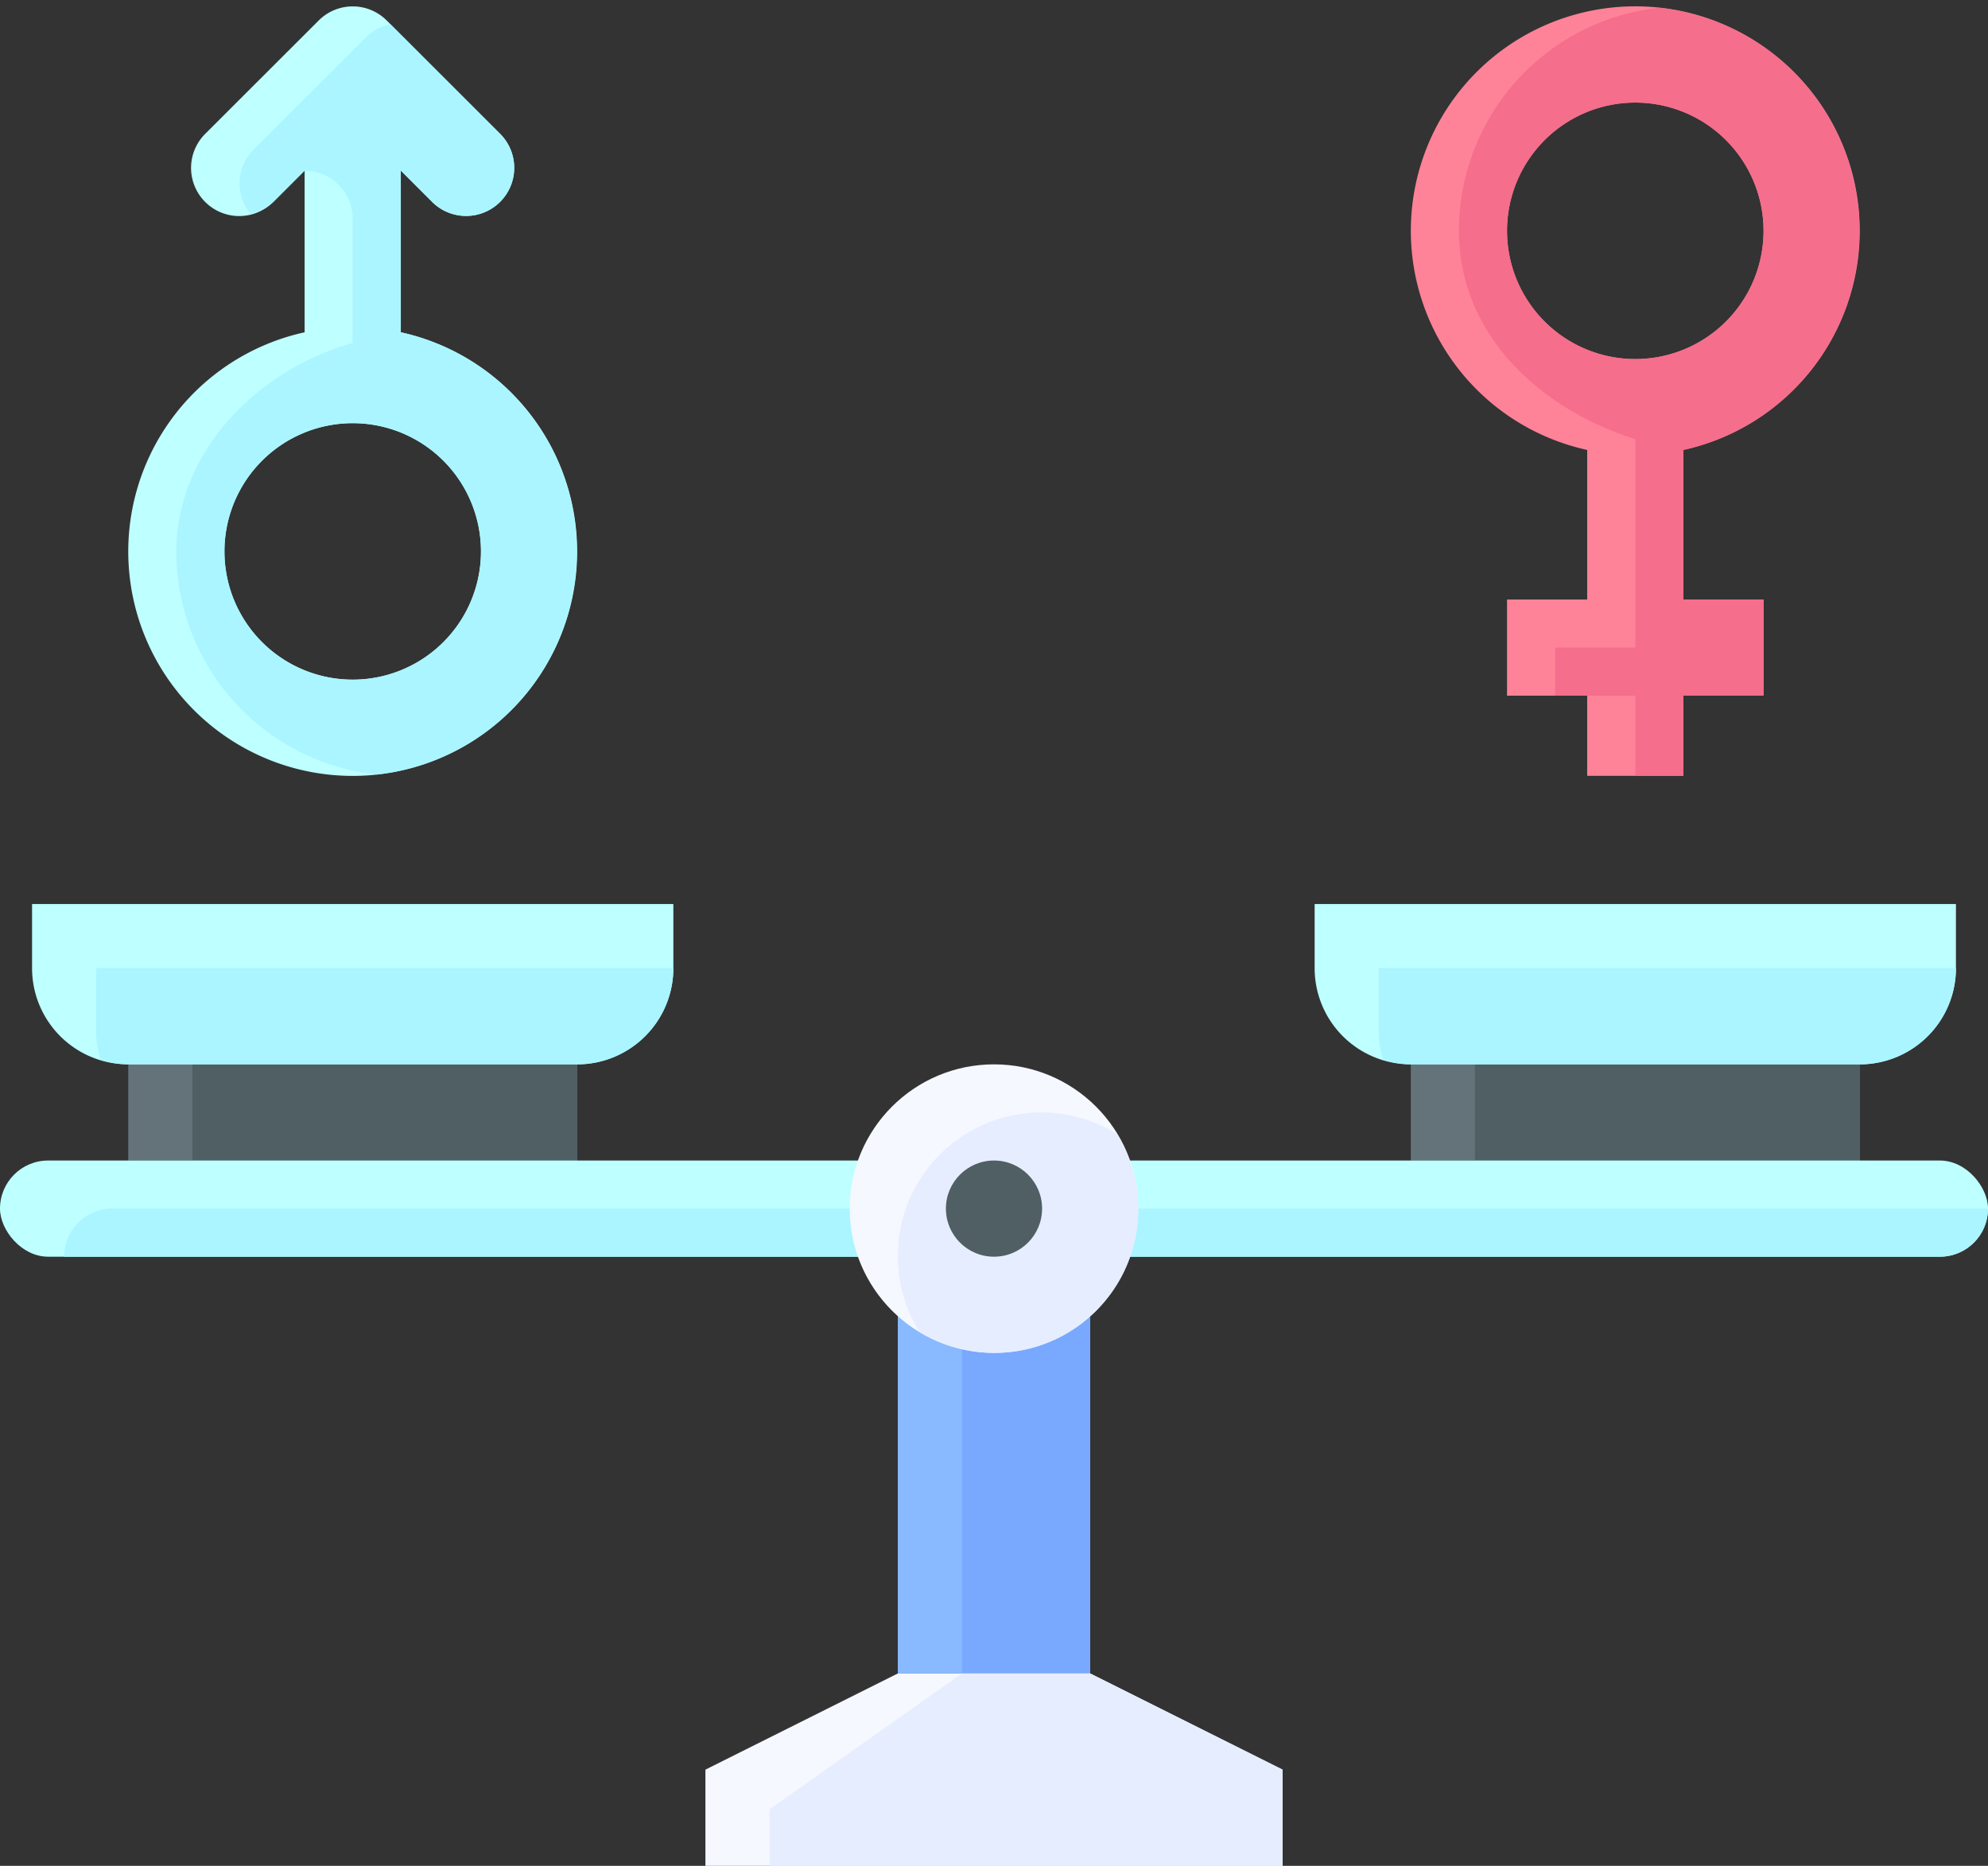
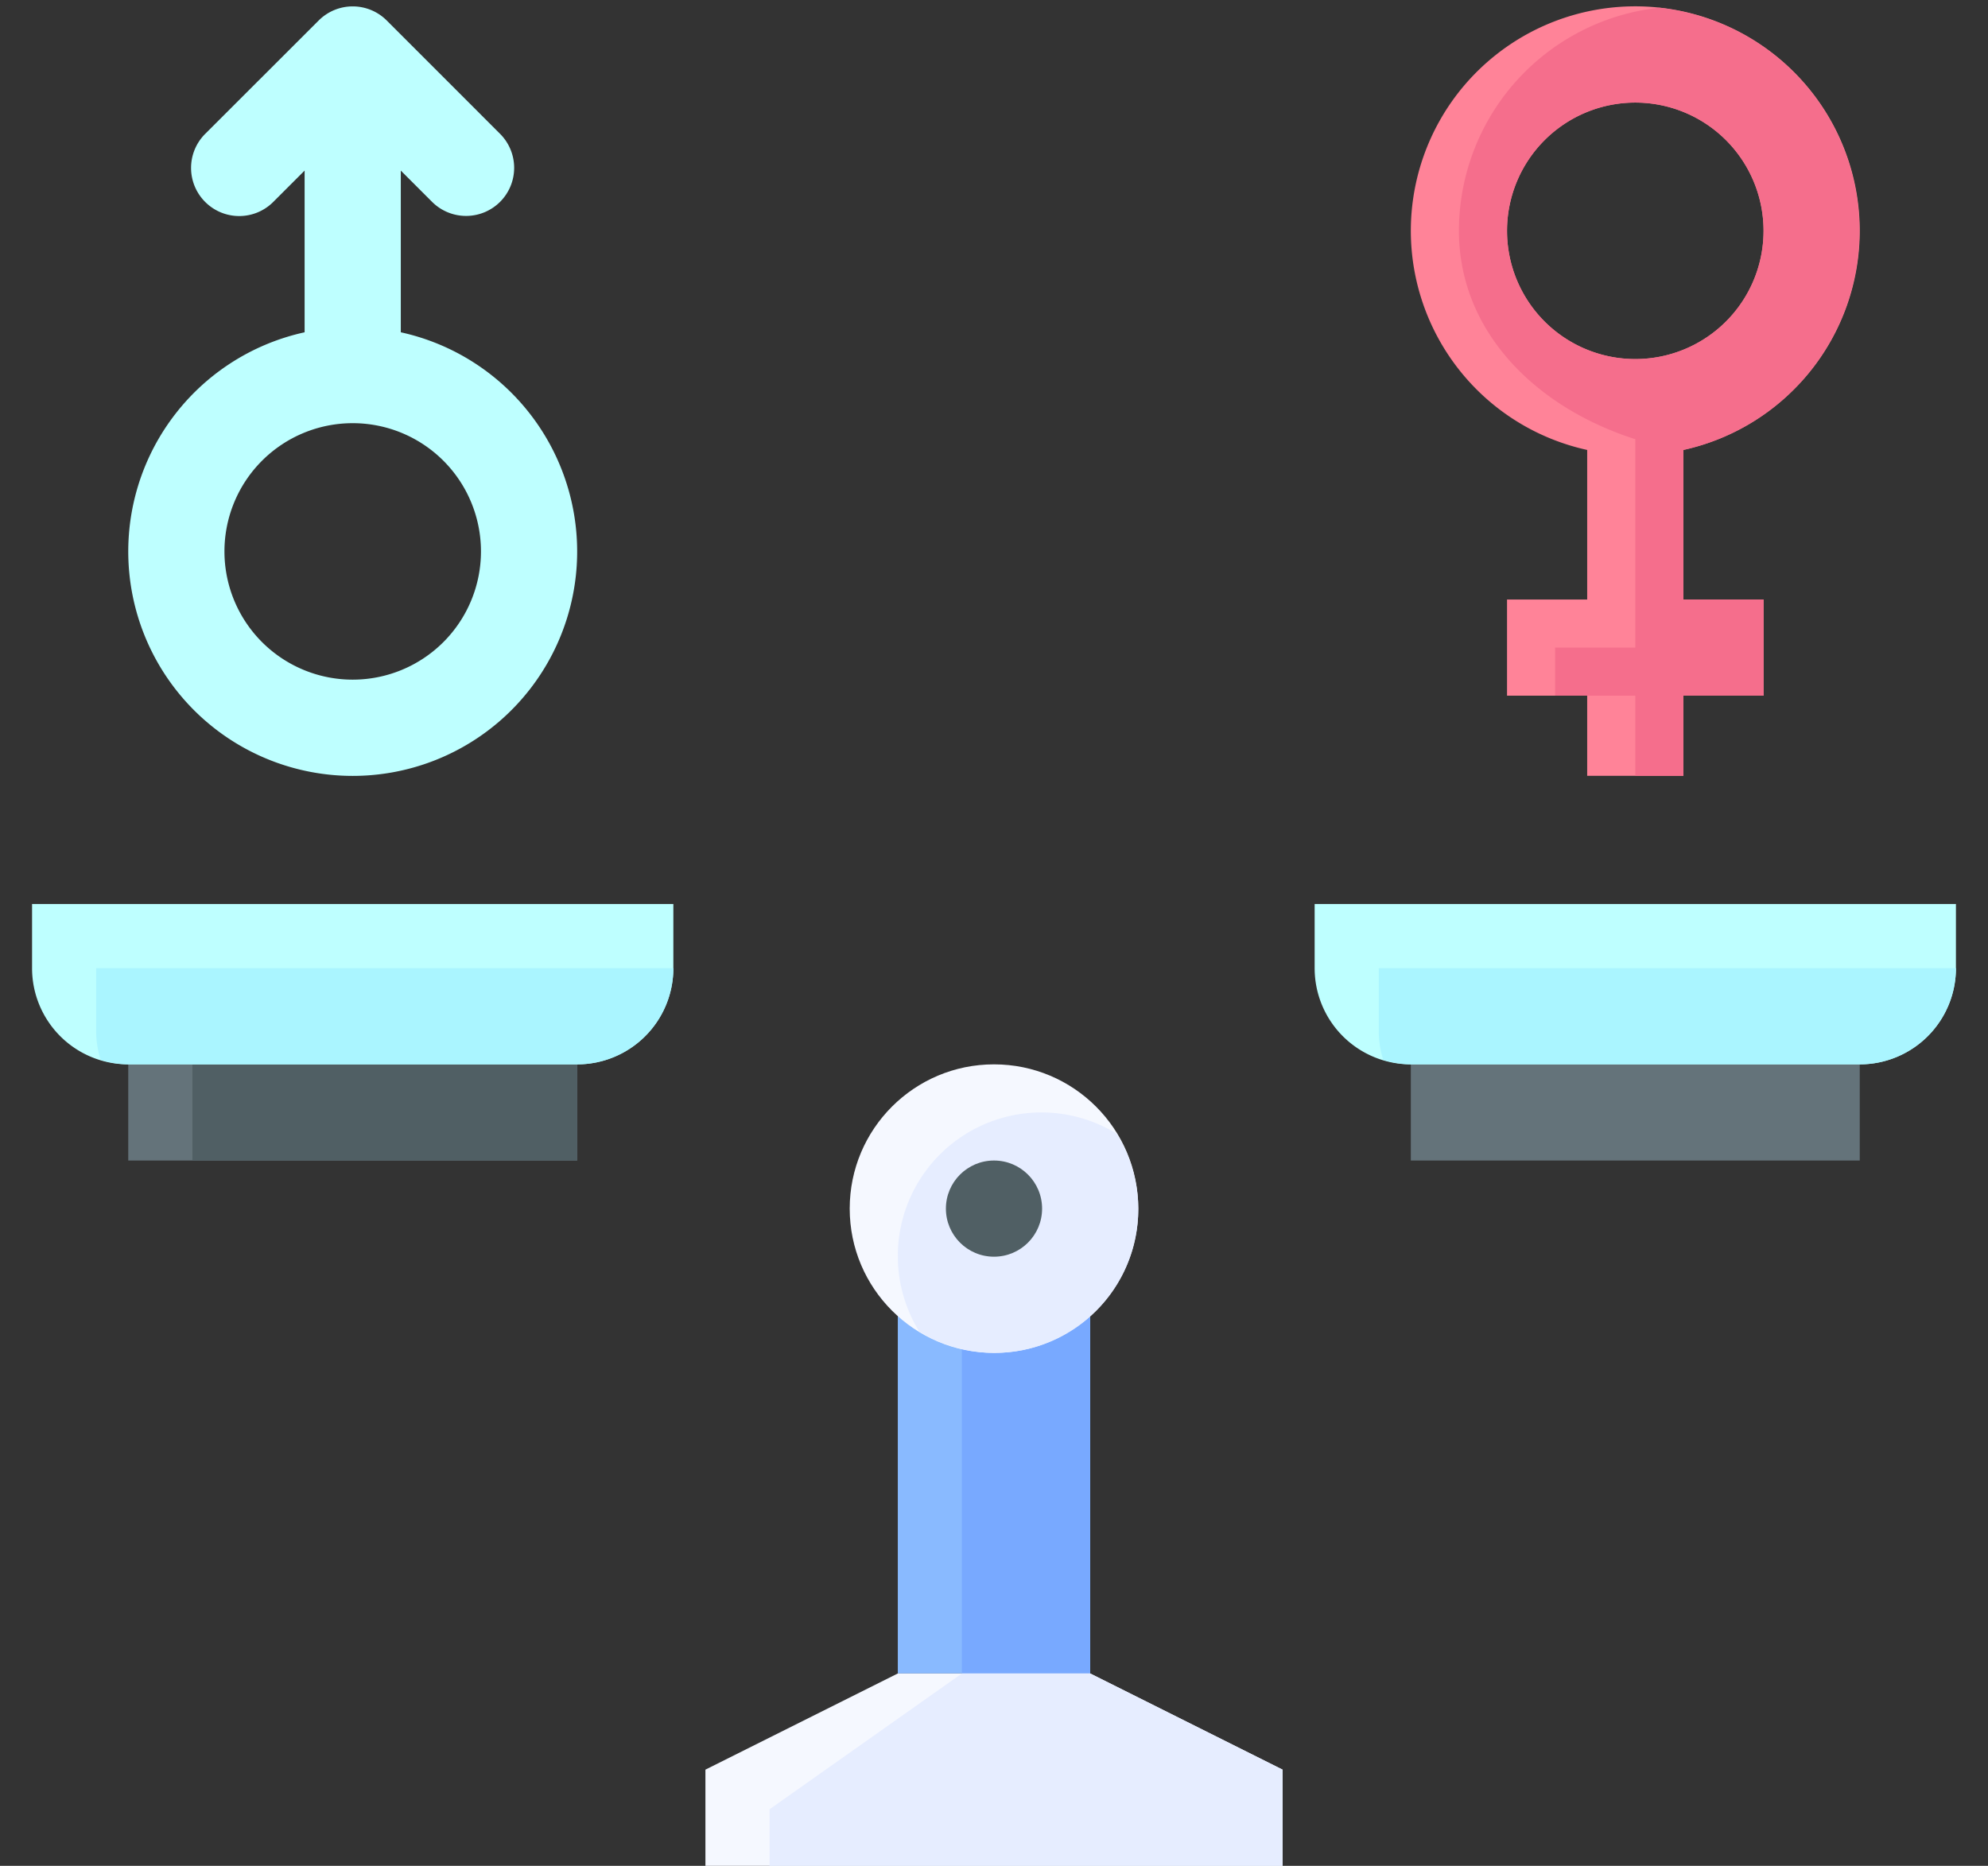
<svg xmlns="http://www.w3.org/2000/svg" height="58.2" preserveAspectRatio="xMidYMid meet" version="1.0" viewBox="1.0 2.8 62.0 58.2" width="62.0" zoomAndPan="magnify">
  <rect x="1.0" y="2.8" width="62.0" height="58.2" fill="#333333" stroke="none" />
  <g id="change1_1">
    <path d="m29 41h6v14h-6z" fill="#89baff" />
  </g>
  <g id="change2_1">
    <path d="m31 41h4v14h-4z" fill="#78a9ff" />
  </g>
  <g id="change3_1">
    <path d="m35 55h-6l-6 3v3h18v-3z" fill="#f5f8ff" />
  </g>
  <g id="change4_1">
    <path d="m35 55h-4l-6 4.236v1.764h16v-3z" fill="#e6edff" />
  </g>
  <g id="change5_1">
    <path d="m45 36h14v3h-14z" fill="#64737a" transform="rotate(180 52 37.5)" />
  </g>
  <g id="change6_1">
-     <path d="m47 36h12v3h-12z" fill="#505f64" transform="rotate(180 53 37.5)" />
-   </g>
+     </g>
  <g id="change7_1">
    <path d="m45 31h14a3 3 0 0 1 3 3v2a0 0 0 0 1 0 0h-20a0 0 0 0 1 0 0v-2a3 3 0 0 1 3-3z" fill="#beffff" transform="rotate(180 52 33.5)" />
  </g>
  <g id="change8_1">
    <path d="m44 35a2.983 2.983 0 0 0 .14.86 2.983 2.983 0 0 0 .86.14h14a3 3 0 0 0 3-3h-18z" fill="#aaf5ff" />
  </g>
  <g id="change5_2">
    <path d="m5 36h14v3h-14z" fill="#64737a" transform="rotate(180 12 37.5)" />
  </g>
  <g id="change6_2">
    <path d="m7 36h12v3h-12z" fill="#505f64" transform="rotate(180 13 37.5)" />
  </g>
  <g id="change7_2">
    <path d="m5 31h14a3 3 0 0 1 3 3v2a0 0 0 0 1 0 0h-20a0 0 0 0 1 0 0v-2a3 3 0 0 1 3-3z" fill="#beffff" transform="rotate(180 12 33.5)" />
  </g>
  <g id="change8_2">
    <path d="m4 35a2.983 2.983 0 0 0 .14.86 2.983 2.983 0 0 0 .86.14h14a3 3 0 0 0 3-3h-18z" fill="#aaf5ff" />
  </g>
  <g id="change7_3">
-     <rect fill="#beffff" height="3" rx="1.5" width="62" x="1" y="39" />
-   </g>
+     </g>
  <g id="change8_3">
-     <path d="m63 40.5h-58.5a1.5 1.5 0 0 0 -1.5 1.5h58.5a1.5 1.5 0 0 0 1.5-1.5z" fill="#aaf5ff" />
-   </g>
+     </g>
  <g id="change3_2">
    <circle cx="32" cy="40.5" fill="#f5f8ff" r="4.5" />
  </g>
  <g id="change4_2">
    <path d="m29 42a4.469 4.469 0 0 0 .668 2.332 4.479 4.479 0 0 0 6.164-6.164 4.479 4.479 0 0 0 -6.832 3.832z" fill="#e6edff" />
  </g>
  <g id="change6_3">
    <circle cx="32" cy="40.5" fill="#505f64" r="1.5" />
  </g>
  <g id="change9_1">
    <path d="m59 10a7 7 0 1 0 -8.5 6.835v4.665h-2.5v3h2.5v2.5h3v-2.5h2.5v-3h-2.5v-4.665a7 7 0 0 0 5.5-6.835zm-11 0a4 4 0 1 1 4 4 4 4 0 0 1 -4-4z" fill="#ff8398" />
  </g>
  <g id="change10_1">
    <path d="m52 24.5v2.5h1.5v-2.5h2.5v-3h-2.5v-4.665a7 7 0 0 0 -.75-13.794 7 7 0 0 0 -6.25 6.959c0 3.124 2.371 5.5 5.5 6.5v6.5h-2.5v1.5zm-4-14.5a4 4 0 1 1 4 4 4 4 0 0 1 -4-4z" fill="#f56e8c" />
  </g>
  <g id="change7_4">
    <path d="m10.5 8.121v5.044a7 7 0 1 0 3 0v-5.044l.975.975a1.5 1.5 0 0 0 2.121 0 1.5 1.5 0 0 0 0-2.121l-3.535-3.536a1.5 1.5 0 0 0 -2.122 0l-3.539 3.536a1.5 1.5 0 0 0 0 2.125 1.5 1.5 0 0 0 2.121 0zm5.5 11.879a4 4 0 1 1 -4-4 4 4 0 0 1 4 4z" fill="#beffff" />
  </g>
  <g id="change8_4">
-     <path d="m13.5 13.165v-5.044l.975.975a1.5 1.5 0 0 0 2.125-2.121l-3.417-3.413a1.463 1.463 0 0 0 -.744.377l-3.539 3.536a1.485 1.485 0 0 0 -.086 1.992 1.461 1.461 0 0 0 .711-.367l.975-.975a1.5 1.5 0 0 1 1.5 1.5v3.875c-3.11.885-5.5 3.5-5.5 6.5a7 7 0 0 0 6.25 6.959 7 7 0 0 0 .75-13.794zm-1.5 10.835a4 4 0 1 1 4-4 4 4 0 0 1 -4 4z" fill="#aaf5ff" />
-   </g>
+     </g>
</svg>